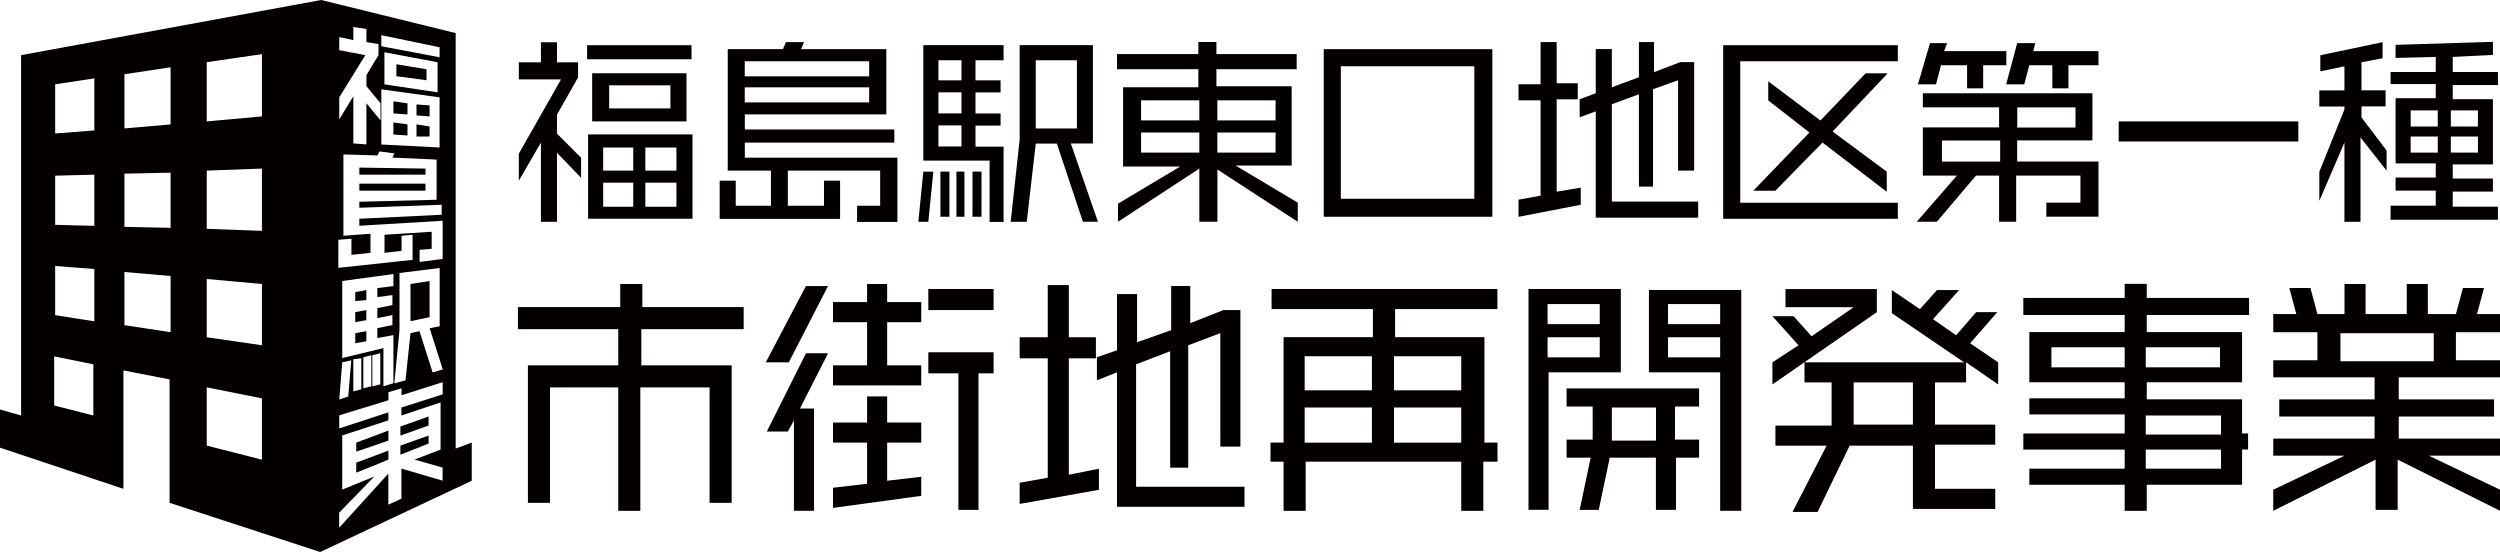
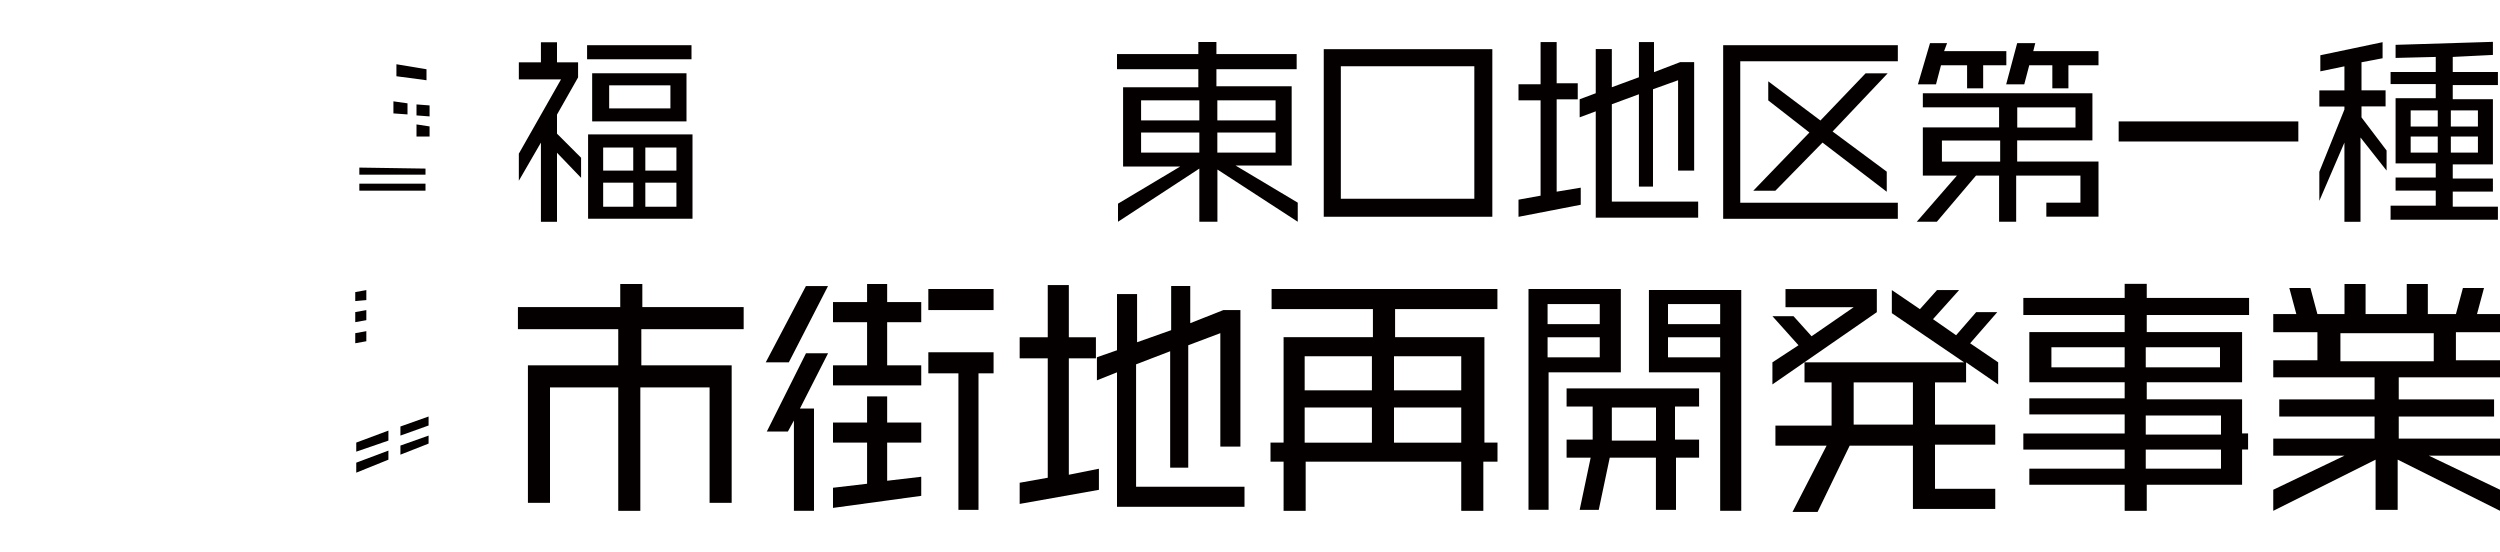
<svg xmlns="http://www.w3.org/2000/svg" viewBox="0 0 300 66.24">
  <g fill="#040000">
    <path d="m66.84 18.31v8.31h-1.93v-9.51l-2.65 4.58v-3.25l5.06-8.91h-5.06v-2.05h2.65v-2.41h1.93v2.41h2.53v1.81l-2.53 4.46v2.29l2.89 2.89v2.41l-2.89-3.01zm3.61-11.2v-1.69h12.53v1.69zm.12 19.14v-10.12h12.53v10.12zm.49-11.8v-5.66h11.32v5.78h-11.32zm4.93 3.25h-3.61v2.77h3.61zm0 4.22h-3.61v2.89h3.61zm4.46-11.68h-7.35v2.77h7.35zm.72 7.46h-3.73v2.77h3.73zm0 4.22h-3.73v2.89h3.73z" />
-     <path d="m102.85 26.62v-1.93h2.77v-4.22h-11.08v4.22h4.34v-3.01h1.93v4.58h-14.45v-4.58h1.93v3.01h4.22v-4.22h-5.18v-14.57h6.62l.36-.84h2.17l-.36.84h10.24v7.83h-16.98v1.81h17.94v1.57h-17.94v1.81h18.31v7.71h-4.82zm1.45-19.27h-14.93v1.81h14.93zm0 3.13h-14.93v1.81h14.93z" />
-     <path d="m111.4 26.62h-1.2l.6-6.02h1.2zm7.35 0v-7.35h-7.95v-13.85h9.63v1.81h-3.37v2.41h3.01v1.45h-3.01v2.53h3.01v1.45h-3.01v2.53h3.37v9.03h-1.69zm-3.37-19.39h-2.77v2.41h2.77zm0 3.85h-2.77v2.53h2.77zm0 3.97h-2.77v2.53h2.77zm-2.53 10.96v-5.42h1.08v5.42zm1.92 0v-5.42h.96v5.42zm1.93 0v-5.42h1.08v5.42zm13.25.61-3.13-9.39h-2.53l-1.08 9.39h-1.93l1.08-9.88v-11.32h8.79v11.8h-2.65l3.25 9.39h-1.81zm-.72-19.39h-4.94v8.19h4.94z" />
    <path d="m146.09 20.35v6.26h-2.17v-6.38l-9.76 6.38v-2.17l7.47-4.46h-6.86v-9.51h9.03v-2.17h-9.76v-1.81h9.76v-1.45h2.17v1.45h9.63v1.81h-9.63v2.05h9.03v9.51h-6.74l7.47 4.46v2.29l-9.63-6.26zm-2.17-8.31h-6.99v2.41h6.99zm0 3.86h-6.99v2.41h6.99zm9.15-3.86h-6.99v2.41h6.99zm0 3.86h-6.99v2.41h6.99z" />
    <path d="m158.85 25.89v-19.99h20.23v20.11h-20.23zm18.07-17.94h-16.02v15.9h16.02z" />
    <path d="m182.22 26.01v-2.05l2.65-.48v-11.44h-2.65v-1.93h2.65v-5.06h1.93v4.94h2.53v1.93h-2.53v11.08l2.89-.48v2.05l-7.47 1.45zm9.27.24v-12.89l-1.93.72v-2.17l1.93-.72v-5.3h1.93v4.58l3.25-1.2v-4.22h1.81v3.61l3.13-1.2h1.69v13.01h-1.93v-10.84l-3.01 1.08v11.68h-1.69v-11.08l-3.25 1.2v11.68h10.36v1.93h-12.28v.12z" />
    <path d="m206.78 26.25v-20.83h20.96v1.93h-18.91v16.98h18.91v1.93h-20.96zm13.13-10.47 6.5 4.82v2.41l-7.71-5.9-5.66 5.78h-2.65l6.74-6.99-4.94-3.85v-2.29l6.26 4.7 5.42-5.66h2.65l-6.62 6.99z" />
    <path d="m237.98 7.83v2.77h-1.93v-2.77h-3.13l-.6 2.29h-2.17l1.45-4.94h2.05l-.36.96h7.47v1.69h-2.77zm7.58 18.18v-1.69h4.09v-3.25h-7.71v5.54h-2.05v-5.54h-2.77l-4.7 5.54h-2.41l4.82-5.54h-4.09v-5.78h9.15v-2.41h-9.15v-1.69h20.35v5.66h-9.03v2.53h9.76v6.62h-6.26zm-5.54-9.15h-6.99v2.53h6.99zm8.19-9.03v2.77h-1.93v-2.77h-2.77l-.6 2.29h-2.17l1.32-4.94h2.17l-.24.96h7.83v1.69zm.85 5.06h-6.99v2.41h6.99z" />
    <path d="m254.24 16.98v-2.41h21.56v2.41z" />
    <path d="m283.26 16.5v10.12h-1.93v-9.51l-3.01 6.99v-3.49l3.01-7.47v-.36h-3.01v-1.93h3.01v-2.89l-2.89.6v-1.93l7.47-1.57v1.93l-2.53.48v3.37h2.89v1.93h-2.89v1.32l3.01 3.97v2.41zm3.61 9.75v-1.57h5.42v-1.81h-4.82v-1.57h4.82v-1.69h-4.82v-7.83h4.82v-1.69h-5.42v-1.45h5.42v-1.81l-4.82.12v-1.57l11.68-.36v1.57l-4.82.24v1.81h5.42v1.57h-5.42v1.69h4.82v7.83h-4.82v1.69h4.82v1.57h-4.82v1.81h5.42v1.57h-12.89v-.12zm5.66-13h-3.25v1.93h3.25zm0 3.13h-3.25v1.93h3.25zm4.82-3.13h-3.25v1.93h3.25zm0 3.13h-3.25v1.93h3.25z" />
    <path d="m76.96 39.5v4.34h10.84v16.5h-2.65v-13.85h-8.31v14.81h-2.65v-14.81h-8.19v13.85h-2.65v-16.5h10.84v-4.34h-12.04v-2.65h12.28v-2.77h2.65v2.77h12.16v2.65z" />
    <path d="m94.66 43.48h-2.77l4.82-9.15h2.65zm1.33 5.54h1.69v12.28h-2.41v-10.84l-.72 1.32h-2.53l4.7-9.39h2.65l-3.37 6.62zm3.97-2.77v-2.41h4.09v-5.18h-4.09v-2.41h4.09v-2.17h2.41v2.17h4.09v2.41h-4.09v5.18h4.09v2.41h-10.6zm0 14.69v-2.41l4.09-.48v-4.94h-4.09v-2.41h4.09v-3.13h2.41v3.13h4.09v2.41h-4.09v4.58l4.09-.48v2.29l-10.6 1.45zm11.44-23.73v-2.53h7.83v2.53zm6.02 7.59v16.38h-2.41v-16.38h-3.61v-2.53h7.83v2.53z" />
    <path d="m122.36 60.46v-2.53l3.37-.6v-14.33h-3.37v-2.53h3.37v-6.26h2.53v6.26h3.25v2.53h-3.25v13.97l3.61-.72v2.53l-9.51 1.69zm11.68.36v-16.14l-2.41.96v-2.77l2.41-.84v-6.74h2.41v5.78l4.09-1.45v-5.3h2.29v4.46l3.97-1.57h2.05v16.38h-2.41v-13.61l-3.85 1.45v14.69h-2.17v-13.97l-4.09 1.57v14.69h13.01v2.41z" />
    <path d="m178 55.4v5.9h-2.65v-5.9h-18.67v5.9h-2.65v-5.9h-1.57v-2.29h1.57v-12.65h10.72v-3.37h-12.16v-2.41h27.1v2.41h-12.28v3.37h10.72v12.65h1.57v2.29h-1.69zm-13.37-12.65h-8.07v4.09h8.07zm0 6.15h-8.07v4.22h8.07zm10.72-6.15h-8.07v4.09h8.07zm0 6.15h-8.07v4.22h8.07z" />
    <path d="m185.83 44.68v16.5h-2.41v-26.5h11.08v10zm6.14-8.19h-6.26v2.41h6.26zm0 3.98h-6.26v2.41h6.26zm9.15 14.45v6.26h-2.41v-6.26h-5.54l-1.32 6.26h-2.29l1.32-6.26h-2.89v-2.17h3.13v-3.97h-3.13v-2.17h15.9v2.17h-2.89v3.97h2.89v2.17zm-2.4-6.02h-5.3v3.97h5.3zm7.7 12.28v-16.5h-8.55v-9.88h11.08v26.5h-2.53zm0-24.69h-6.26v2.41h6.26zm0 3.98h-6.26v2.41h6.26z" />
    <path d="m212.69 46.13v-2.65l3.13-2.05-3.13-3.49h2.53l2.17 2.41 5.06-3.49h-8.19v-2.17h10.96v2.77zm23.72-4.94 3.37 2.29v2.65l-3.85-2.65v2.41h-3.73v5.06h7.23v2.41h-7.23v5.3h7.23v2.41h-9.88v-7.59h-7.59l-3.85 7.95h-3.01l4.09-7.95h-6.14v-2.41h6.74v-5.18h-3.25v-2.41h19.15l-8.67-5.9v-2.77l3.37 2.29 2.05-2.29h2.65l-3.13 3.49 2.77 1.93 2.41-2.77h2.53l-3.25 3.73zm-6.86 4.7h-7.11v5.06h7.11z" />
    <path d="m269.05 53.95v4.22h-11.44v3.13h-2.65v-3.13h-11.44v-1.93h11.44v-2.29h-12.16v-1.93h12.16v-2.29h-11.44v-1.93h11.44v-1.93h-11.44v-6.02h11.44v-2.05h-12.16v-2.05h12.16v-1.69h2.65v1.69h12.28v2.05h-12.28v2.05h11.44v6.02h-11.44v2.05h11.44v4.09h.72v1.93h-.72zm-14.09-12.28h-8.79v2.41h8.79zm11.44 0h-8.91v2.41h8.91zm.12 8.19h-9.03v2.29h9.03zm0 4.09h-9.03v2.29h9.03z" />
    <path d="m287.72 55.16v6.02h-2.65v-6.02l-12.28 6.14v-2.53l8.55-4.09h-8.55v-2.05h12.16v-2.65h-11.44v-2.05h11.44v-2.65h-12.16v-2.05h5.3v-3.37h-5.3v-2.17h2.77l-.84-3.13h2.53l.84 3.13h3.25v-3.61h2.53v3.61h4.94v-3.61h2.53v3.61h3.37l.84-3.13h2.53l-.84 3.13h2.77v2.17h-5.3v3.37h5.3v2.05h-12.16v2.65h11.44v2.05h-11.44v2.65h12.16v2.05h-8.55l8.55 4.09v2.53l-12.28-6.14zm4.33-15.18h-11.2v3.37h11.2z" />
-     <path d="m54.68 53.83v-49.86l-16.14-3.97-36.01 6.62v43.24l-2.53-.72v4.58l14.81 4.94v-14.21l5.54 1.08v14.81l18.07 5.9 18.19-8.55v-4.58zm-43.48-3.97-4.7-1.2v-5.9l4.7.96zm0-11.32-4.58-.72v-5.9l4.7.36v6.26zm0-11.44-4.58-.12v-5.9l4.7-.12v6.14zm0-11.44-4.58.36v-5.9l4.7-.72v6.26zm9.27 24.2-5.54-.84v-6.38l5.54.48zm0-12.52-5.54-.12v-6.38l5.54-.12zm0-12.41-5.54.48v-6.5l5.54-.84zm10.96 40.23-6.62-1.69v-6.99l6.62 1.32v7.35zm0-13.73-6.62-.96v-6.99l6.62.6zm0-13.73-6.62-.24v-6.99l6.62-.24zm0-13.73-6.62.6v-7.11l6.62-.96zm14.33-9.75 6.99 1.45v1.2l-6.99-1.32v-1.32zm6.99 7.46v6.02l-6.99-.36v-6.62zm-6.62-1.56v-3.85l6.38 1.2v3.61zm1.2 8.31-.24.48 5.3.24v4.82l-9.27.24v.72l9.88-.36v1.2l-9.88.48v.84l10-.6v4.58l-2.77.36v-1.45l1.45-.12v-2.05l-5.66.36v2.17l2.05-.24v-1.81l1.32-.12v3.01l-8.91.96v-3.37l1.57-.12v1.93l2.29-.24v-2.29l-3.25.24v-9.76l4.09.12.24-.48 1.81.24zm-6.26 24.56v-9.27l6.14-.84v1.45l-1.93.24v1.08l1.81-.24v1.2l-1.81.36v1.2l1.81-.36v1.2l-1.81.36v1.2l1.93-.36v5.78l-1.2.36v-4.58l-4.94 1.2zm4.57-.6v3.73l-.96.24v-3.73zm-1.08.24v3.73l-.96.24v-3.73zm-1.2.36v3.73l-.96.24v-3.85zm-2.65-31.31 3.13-5.06-3.13-.6v-1.57l1.69.36v-1.57l1.57.24v1.57l1.45.24v1.32l-1.45 2.41v1.32l1.69 2.05v2.05l-1.69-2.05v4.94l-1.57-.12v-5.66l-1.69 2.77v-2.65zm.36 31.8 1.08-.24-.36 4.34-1.08.36zm12.04 3.85-4.94 1.57v.96l4.7-1.57v5.66l-3.13 1.2 3.37.96v1.57l-4.94-1.45v3.61l-1.57.72v-3.73l-5.9 6.5v-1.81l4.22-4.34-3.85 1.57v-6.5l5.54-1.81v-.96l-5.9 1.93v-1.57l5.9-1.81v-.96l1.57-.48v.84l4.94-1.57v1.45zm-1.2-2.65-1.57-4.94-1.08.24-.6 5.66-1.32.36v-.24l.6-6.14v-6.86l4.82-.6v6.99l-1.2.24 1.57 4.94-1.2.36z" />
-     <path d="m48.9 14.93-1.69-.24v1.45l1.69.12z" />
    <path d="m51.55 15.17-1.57-.24v1.45h1.57z" />
    <path d="m51.55 12.65-1.57-.12v1.32l1.57.12z" />
    <path d="m48.9 12.4-1.69-.24v1.45l1.69.12z" />
    <path d="m47.57 9.15 3.61.48v-1.32l-3.61-.6z" />
    <path d="m43.12 22.88h7.94v-.84h-7.94z" />
    <path d="m43.12 20.96h7.94v-.73l-7.94-.12z" />
-     <path d="m51.55 33.72-2.29.36v4.46l2.29-.48z" />
    <path d="m48.05 52.27 3.38-1.21v-1.08l-3.38 1.2z" />
    <path d="m42.75 54.2 3.86-1.33v-1.2l-3.86 1.44z" />
    <path d="m48.05 54.56 3.38-1.33v-.96l-3.38 1.2z" />
    <path d="m42.63 38.66 1.33-.24v-1.21l-1.33.24z" />
    <path d="m42.75 56.72 3.86-1.56v-1.09l-3.86 1.45z" />
    <path d="m42.63 36.13 1.33-.12v-1.2l-1.33.24z" />
    <path d="m42.63 41.19 1.33-.24v-1.21l-1.33.24z" />
  </g>
</svg>